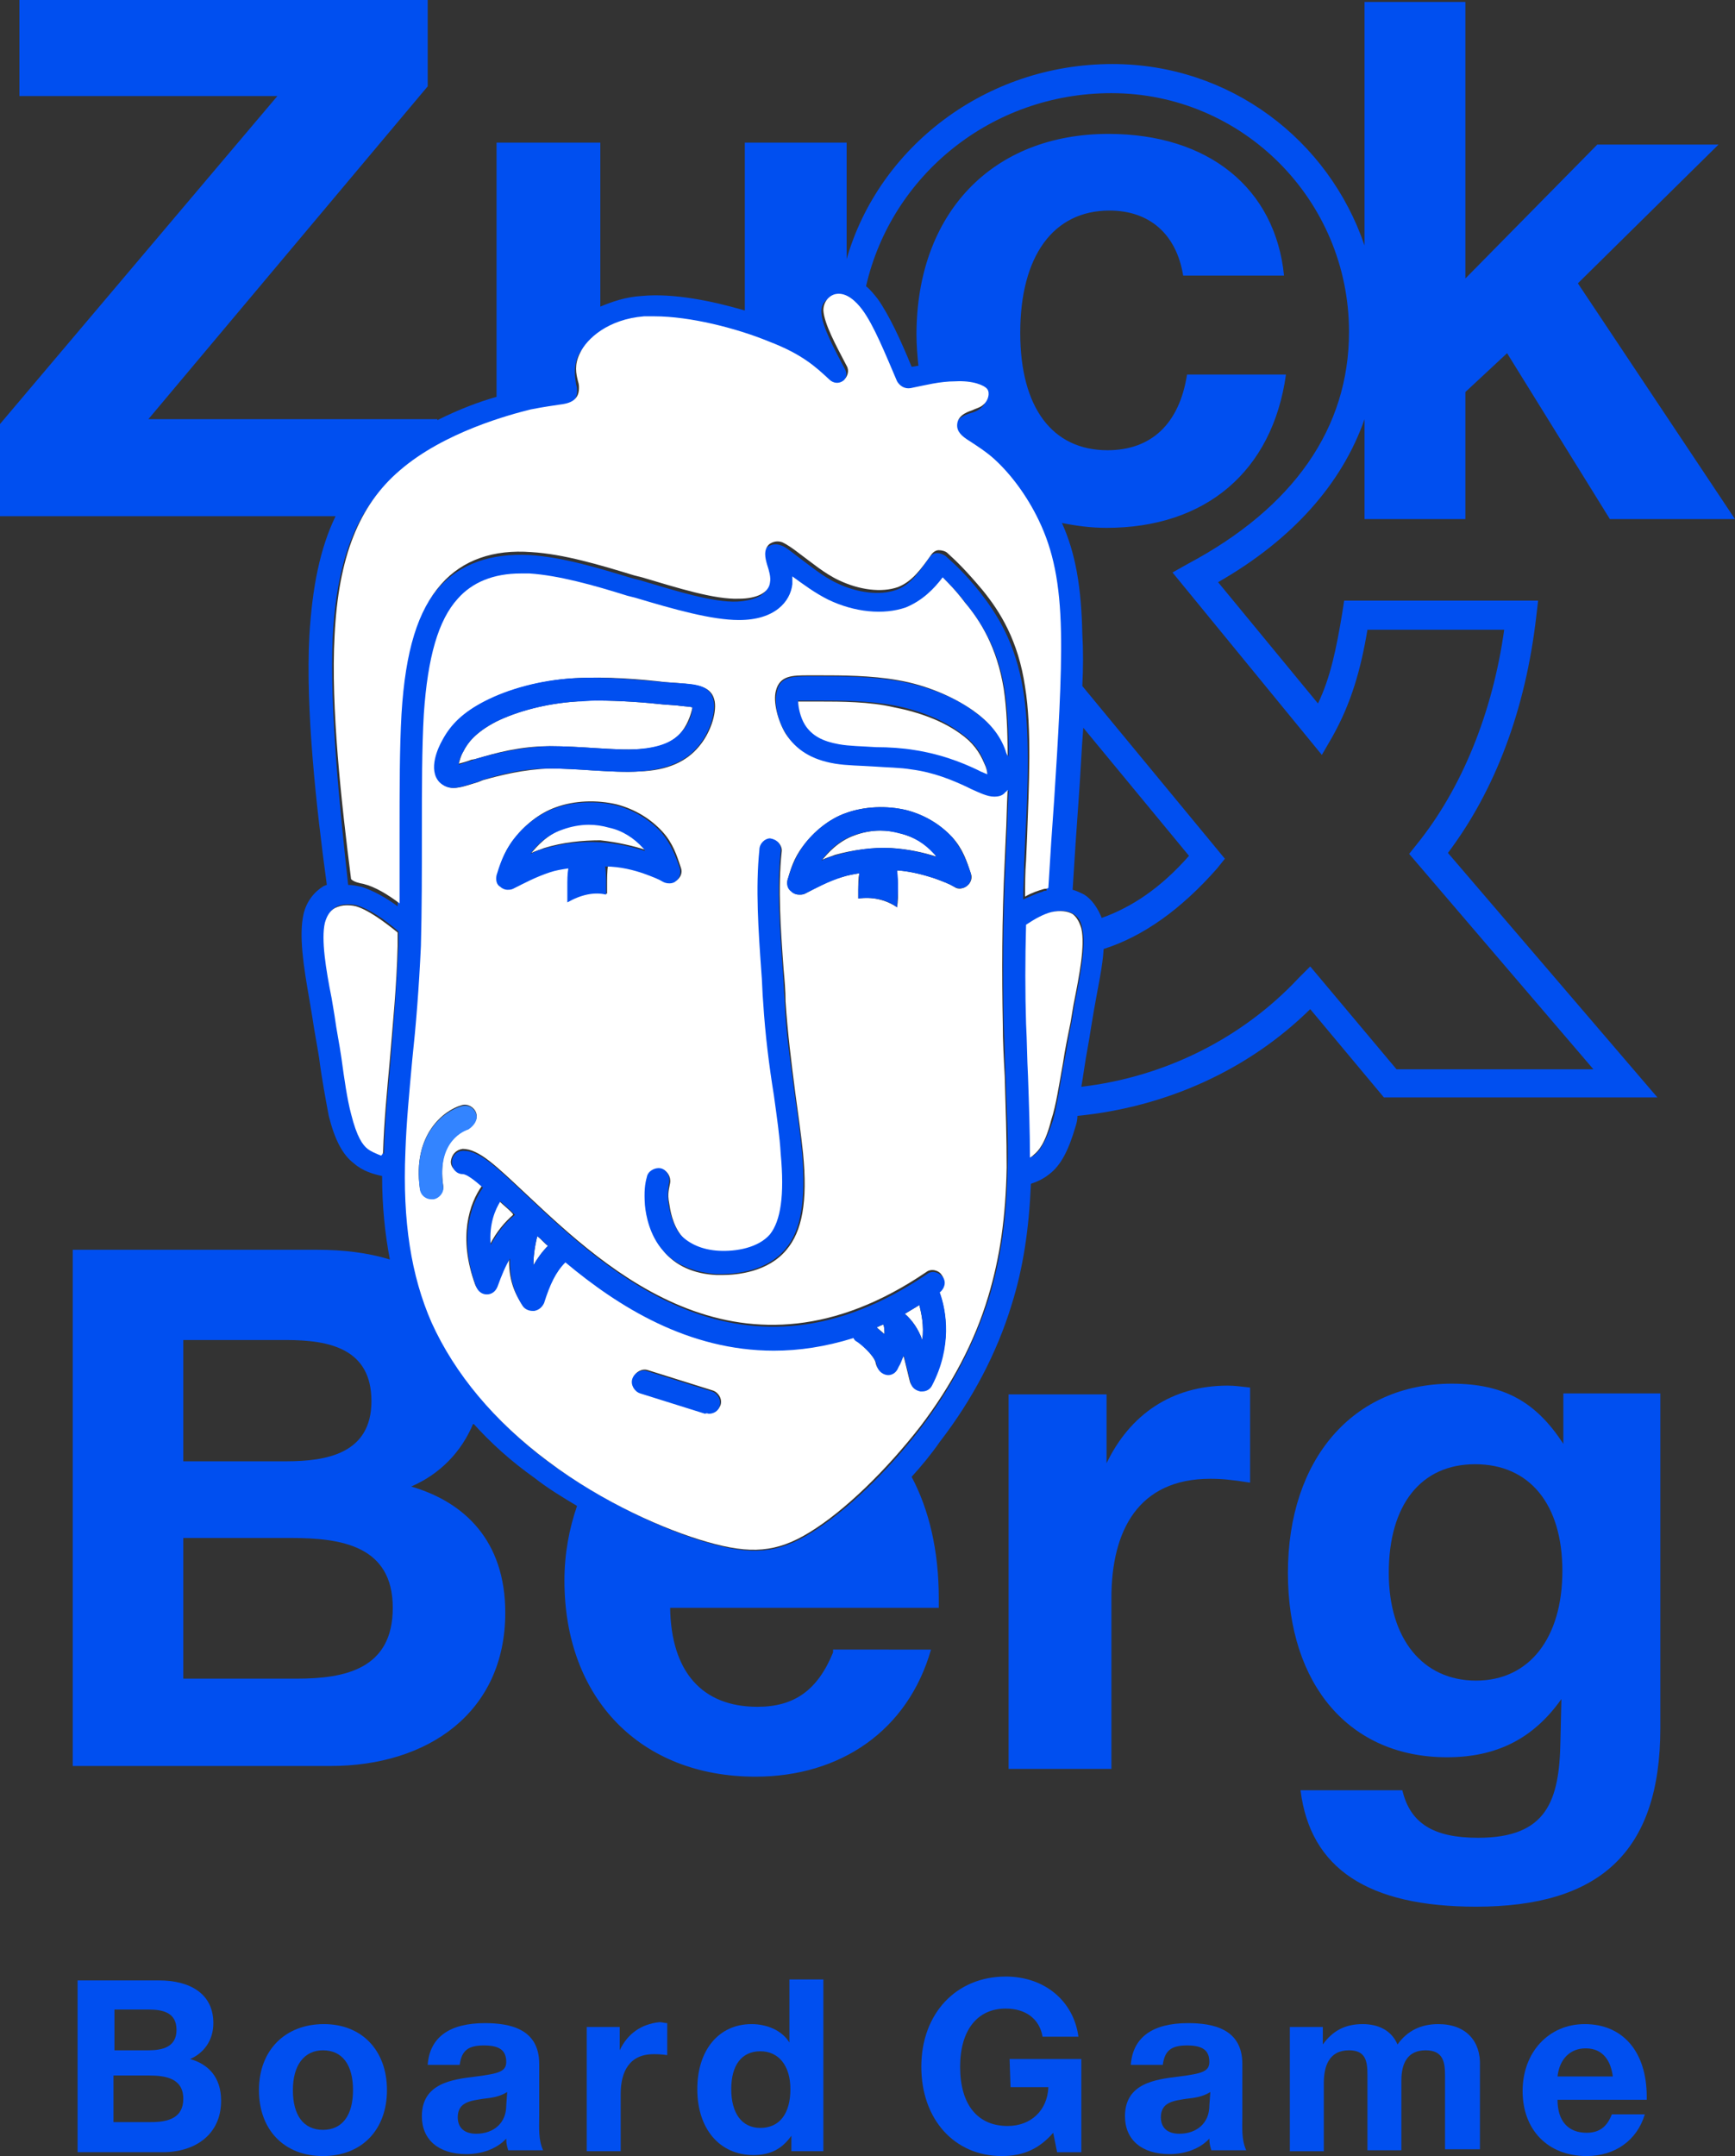
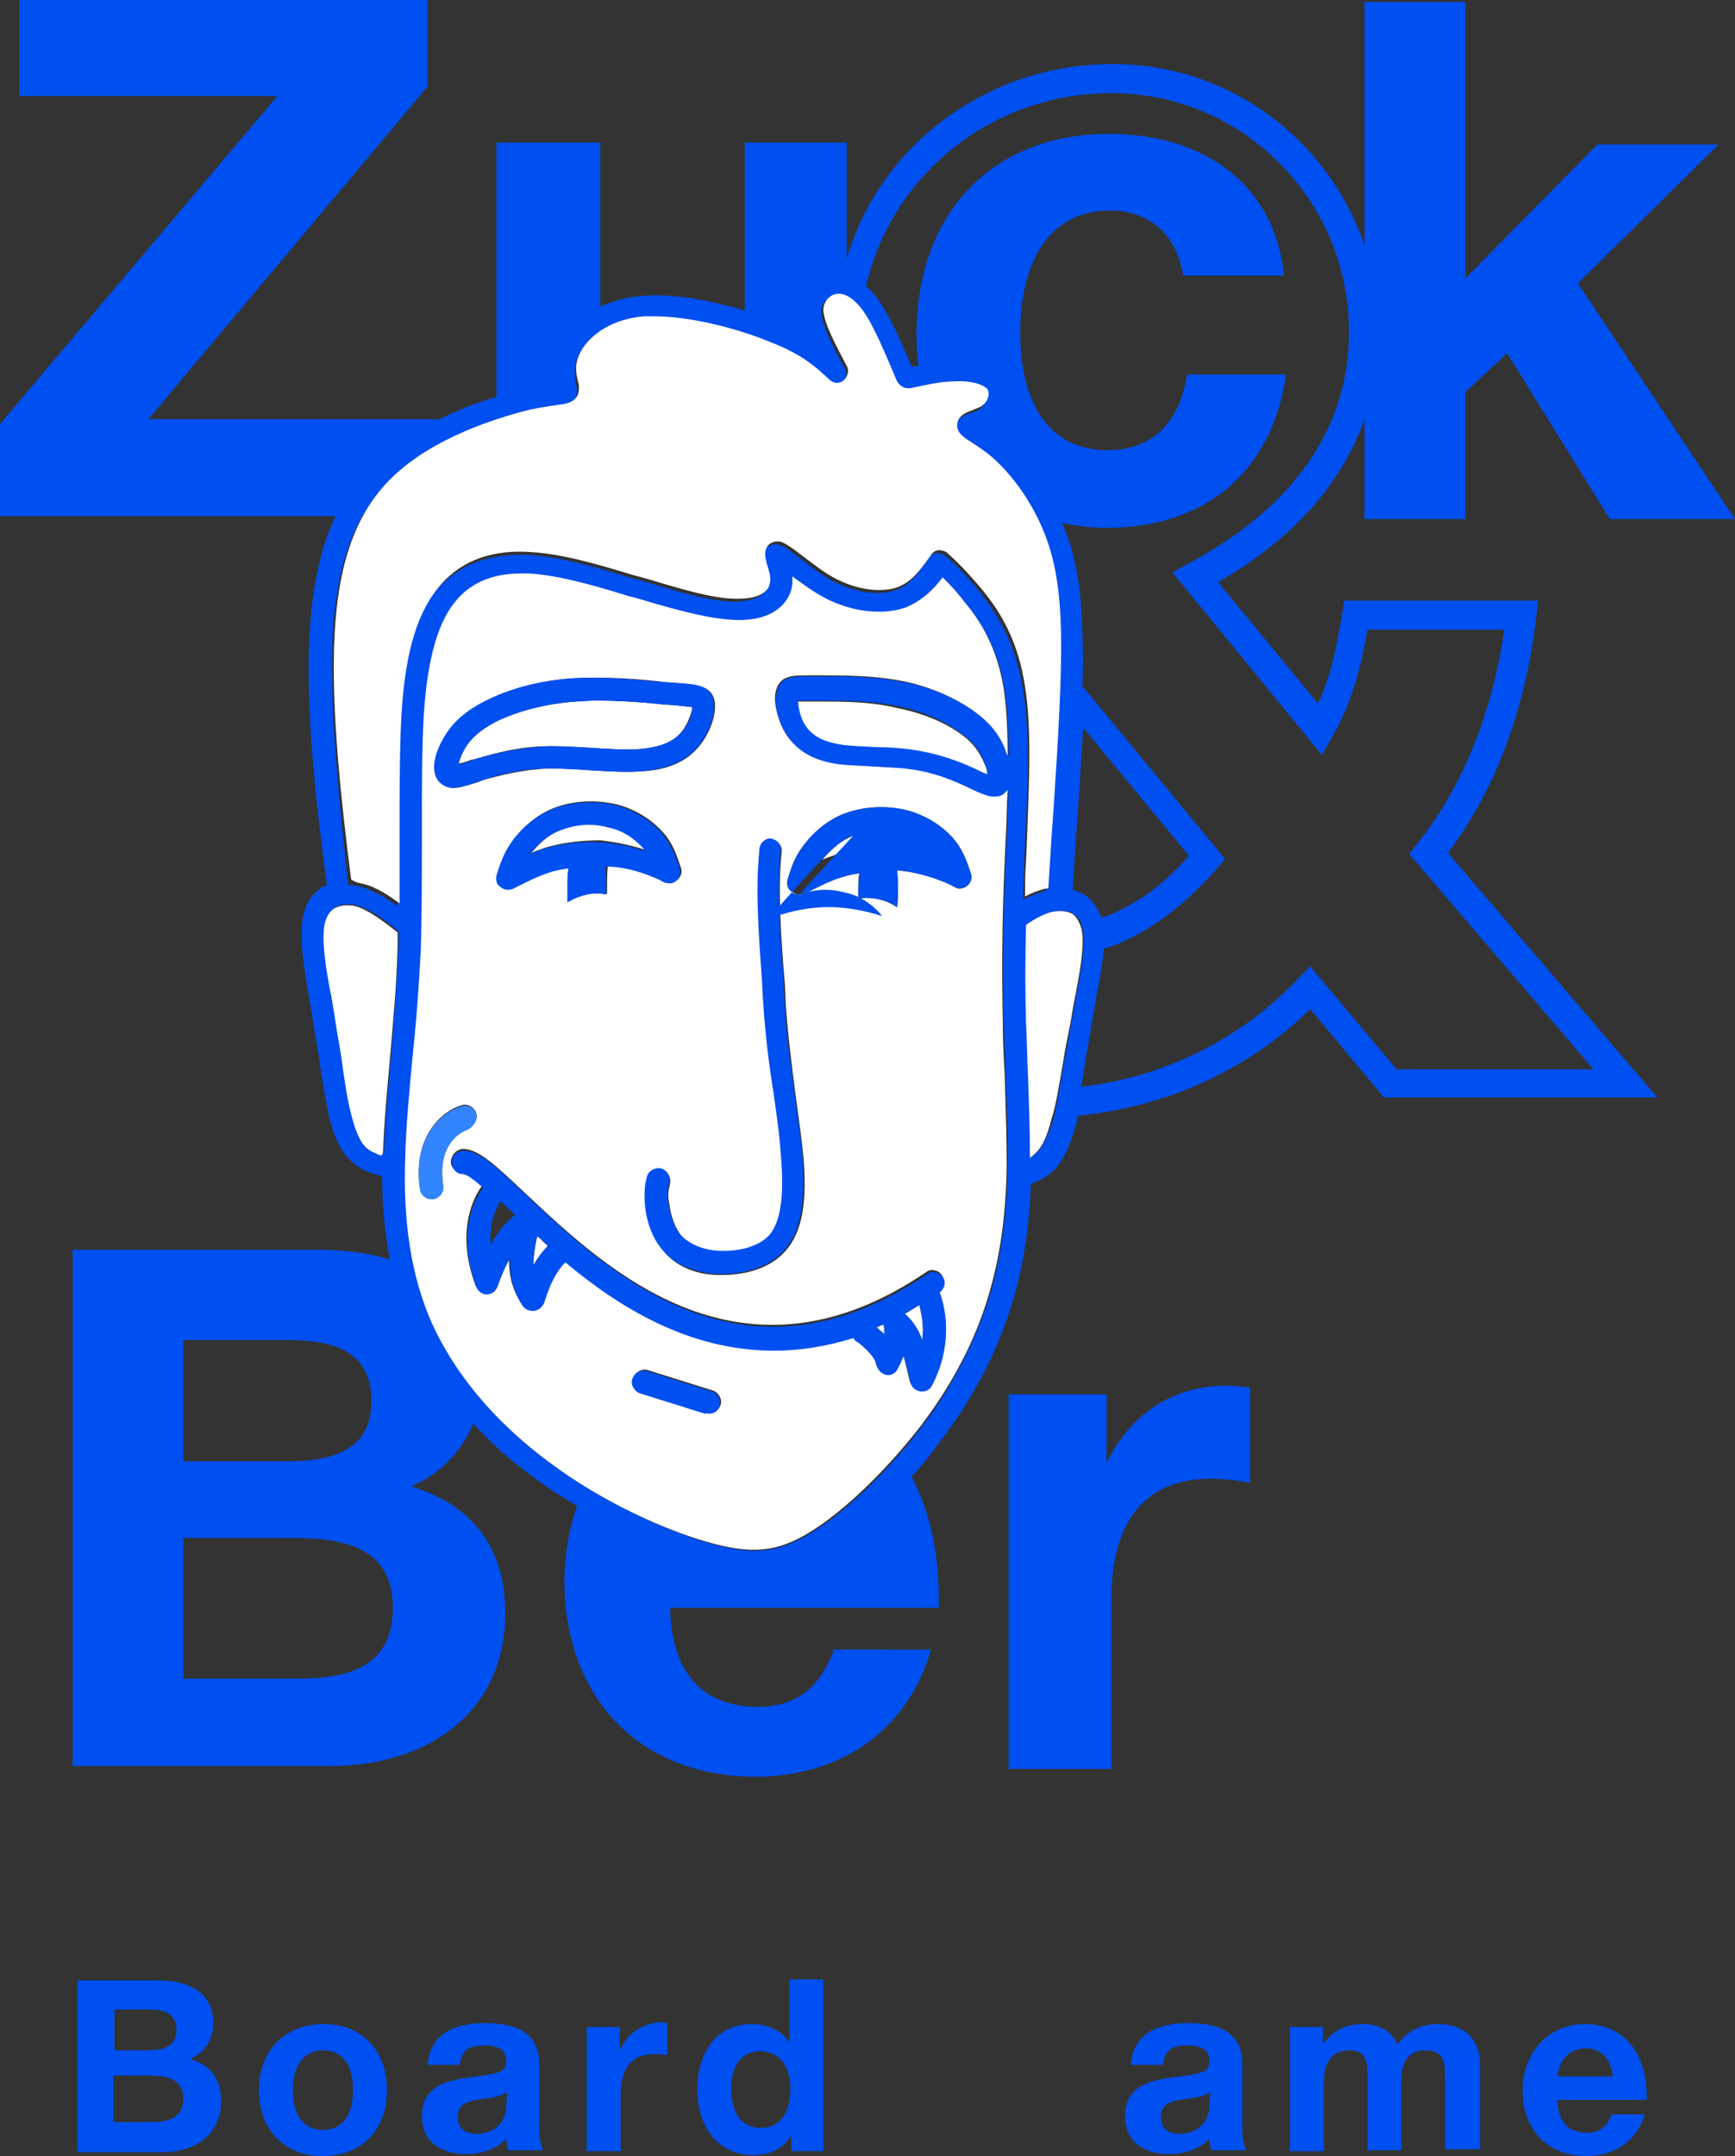
<svg xmlns="http://www.w3.org/2000/svg" version="1.1" id="Design" x="0px" y="0px" viewBox="0 0 178.9 222.2" style="enable-background:new 0 0 178.9 222.2;" xml:space="preserve">
  <rect x="0" y="0" width="178.9" height="222.2" fill="#333333" stroke="none" />
  <style type="text/css">
	.st0{fill:none;}
	.st1{fill:#004FF0;}
	.st2{fill:#FFFFFF;}
	.st3{fill:#3384FF;}
</style>
  <g>
    <path class="st0" d="M30,158.5H18.9V173h11.7c5,0,9.9-1,9.9-7.2C40.5,159.3,35.3,158.5,30,158.5z" />
    <path class="st0" d="M122.6,88.3l-10.9-13.2c-0.1,2.5-0.3,5.1-0.5,7.7l-0.3,4.3c-0.1,1.6-0.2,3.1-0.3,4.7c0.4,0.1,0.8,0.3,1.2,0.5   c0.9,0.5,1.5,1.4,1.8,2.4C116.7,93.5,119.7,91.5,122.6,88.3z" />
    <path class="st0" d="M90.9,30.7c1.3,1.7,2.4,4.3,3.5,7c0.2-0.1,0.5-0.1,0.7-0.1c-0.1-1-0.2-2.1-0.2-3.2c0-12.5,7.8-20.7,19.8-20.7   c10.3,0,17.2,5.6,18.1,14.6h-10.4c-0.7-4.3-3.5-6.7-7.6-6.7c-5.8,0-9.2,4.6-9.2,12.6c0,7.7,3.3,12.1,9,12.1c4.6,0,7.4-2.7,8.2-7.8   H133c-1.3,10-8.2,15.8-18.5,15.8c-1.6,0-3.2-0.2-4.6-0.5c1.3,3.1,1.9,6.6,2.1,11.4c0,1.6,0,3.4,0,5.4l14.7,17.8l-0.8,1   c-3.7,4.2-7.6,7-11.7,8.3c-0.1,1.9-0.5,4-1,6.3c-0.1,0.6-0.2,1.2-0.3,1.8c-0.3,1.4-0.5,2.9-0.7,4.2c-0.1,0.6-0.2,1.3-0.3,1.9   c8.6-1,16.6-4.9,22.4-11.2l1.2-1.2l8.9,10.6h20.3l-19-22.2l0.8-1c4.6-5.7,7.8-13.5,9-22.1h-14.1c-0.7,4.2-1.7,7.7-3.6,11l-1.1,1.9   l-15.8-18.8l1.6-0.9c10.8-5.8,16.6-14,16.6-23.9c0-13.6-11-24.6-24.5-24.6c-12.4,0-22.7,8.6-24.9,19.8   C90.1,29.8,90.5,30.2,90.9,30.7z" />
-     <path class="st0" d="M78.4,211.4c-1.9,0-3,1.5-3,3.9c0,2.5,1.1,4,3,4s3.1-1.4,3.1-3.9C81.5,212.8,80.4,211.4,78.4,211.4z" />
    <path class="st0" d="M47.2,218.1c0,1.1,0.7,1.7,1.9,1.7c1.8,0,3.1-1,3.1-2.9v-1.4c-0.8,0.5-1.6,0.5-2.5,0.7   C48.5,216.4,47.2,216.5,47.2,218.1z" />
    <path class="st0" d="M18.2,209.2c0-1.8-1.4-2.1-2.9-2.1h-3.5v4.1h3.5C16.7,211.2,18.2,211,18.2,209.2z" />
    <path class="st0" d="M33.3,211.2c-1.9,0-3.1,1.5-3.1,4.1s1.1,4.1,3.1,4.1c1.9,0,3.1-1.5,3.1-4.2C36.4,212.8,35.2,211.2,33.3,211.2z   " />
    <path class="st0" d="M15.5,213.9h-3.7v4.8h3.9c1.7,0,3.3-0.3,3.3-2.4C18.9,214.1,17.2,213.9,15.5,213.9z" />
    <path class="st0" d="M38.3,144.3c0-5.4-4.3-6.3-8.8-6.3H18.9v12.5h10.6C33.8,150.5,38.3,149.7,38.3,144.3z" />
    <path class="st0" d="M152.1,150.8c-5.6,0-8.9,4.2-8.9,11.2c0,6.8,3.4,11.1,9,11.1c5.5,0,8.9-4.3,8.9-11.4   C161.1,154.9,157.8,150.8,152.1,150.8z" />
    <path class="st0" d="M163.4,211.1c-1.6,0-2.7,1.1-2.9,2.9h5.6C166,212.4,165.2,211.1,163.4,211.1z" />
    <path class="st0" d="M119.6,218.1c0,1.1,0.7,1.7,1.9,1.7c1.8,0,3.1-1,3.1-2.9v-1.4c-0.8,0.5-1.6,0.5-2.5,0.7   C121,216.4,119.6,216.5,119.6,218.1z" />
    <path class="st1" d="M85.9,170.3c-1.6,3.9-4,5.6-7.8,5.6c-5.7,0-8.9-3.6-9-10.2h27.7v-1c0-4.9-1-9.1-2.8-12.5c1-1.1,2-2.3,2.9-3.6   c3.4-4.4,5.9-9.2,7.4-14.1c1.2-3.8,1.8-7.8,2-12.5c0.6-0.2,1.3-0.5,1.9-1c1.2-0.9,2-2.5,2.7-4.9c0.1-0.3,0.2-0.7,0.2-1.1   c9.1-0.9,17.6-4.7,24-11l7.6,9.1h28.2l-21.6-25.2c4.9-6.5,8-14.8,9.1-24.3l0.2-1.7h-20l-0.2,1.3c-0.6,3.6-1.2,6.6-2.5,9.3L125.6,60   c7.7-4.4,12.8-10.2,15.1-16.8v10.3h10.4V40.4l4.3-4L166,53.5h12.9l-16.2-24.3l14.5-14.3h-12.5l-13.6,13.8V0.2h-10.4v25.1   c-3.7-10.9-13.9-18.7-26-18.7c-13.1,0-24.1,8.6-27.4,20.1v-12H76.8V32c-3.4-1-7.4-1.8-10.6-1.5c-1.7,0.1-3.1,0.6-4.3,1.1V14.7H51.2   v25.9c0,0.1,0,0.2,0,0.3c-1.8,0.5-3.9,1.3-6.1,2.4v-0.1H15.3L44.1,8.9V0H2v9.9h26.6L0,43.7v9.5h34.6c-1.6,3.3-2.4,7.3-2.7,12.3   c-0.4,7.6,0.7,17.6,1.8,25.7c-0.1,0-0.2,0.1-0.3,0.1c-1,0.6-1.8,1.6-2.1,2.9c-0.5,2.2,0,5.4,0.6,8.8c0.1,0.6,0.2,1.2,0.3,1.8   c0.2,1.4,0.5,2.9,0.7,4.2c0.3,2.3,0.7,4.4,1,6c0.6,2.4,1.4,4,2.6,4.9c0.9,0.8,2,1.1,2.9,1.3c0,3.1,0.3,6,0.8,8.6   c-2.3-0.7-4.8-1-7.5-1H7.5V182h26.6c10,0,18-5.5,18-15.8c0-7.4-4.2-11.4-9.7-13c3-1.3,5.2-3.6,6.4-6.5c1.8,2,3.9,3.9,6.3,5.6   c1.4,1.1,2.9,2,4.4,2.9c-0.8,2.3-1.3,4.9-1.3,7.7c0,12.1,7.8,20.2,19.7,20.2c8.7,0,15.7-4.7,18.1-13.1H85.9V170.3z M41.9,118.8   c0.1-3,0.4-6.1,0.7-9.4c0.3-3.7,0.7-7.6,0.9-11.8c0.1-3.7,0.1-7.7,0.1-11.6c0-4.5,0-8.8,0.2-12.3c0.4-5.9,1.5-9.7,3.5-11.9   c1.6-1.7,3.7-2.6,6.5-2.6c0.3,0,0.6,0,0.9,0c3,0.2,6.6,1.3,10.1,2.3l0.8,0.2c4,1.2,7.9,2.3,10.7,2.3c3.7,0,5.3-1.9,5.5-3.7   c0-0.3,0-0.5,0-0.8c1,0.8,2.3,1.8,3.7,2.4c2.7,1.4,5.7,1.7,8,0.8c1.7-0.6,2.8-1.8,3.8-3.1c0.7,0.7,1.4,1.4,2.3,2.6   c1.6,2,3.3,4.6,4,8.9c0.3,2,0.4,4.3,0.4,6.9c-0.1-0.2-0.1-0.4-0.2-0.5c-0.6-1.7-1.7-3-3.4-4.2c-2-1.5-4.9-2.6-7.7-3.1   c-2.8-0.5-5.9-0.5-8-0.5h-1.2c-1.7,0-3.1,0-3.4,1.6l0,0c-0.3,1.2,0.1,3.1,1,4.4c1,1.7,2.7,2.7,5.1,3.1c1.2,0.2,2.6,0.3,4.1,0.3   c1.3,0,2.6,0.1,3.8,0.3c2.3,0.3,4.2,1.1,5.7,1.8l0.4,0.2c0.9,0.4,1.7,0.8,2.4,0.8c0.4,0,0.8-0.1,1.2-0.5c0.1-0.1,0.1-0.2,0.2-0.2   c-0.1,1.6-0.1,3.3-0.2,5l-0.1,2.3c-0.3,6.2-0.3,11.7-0.2,16.8c0.1,1.8,0.1,3.6,0.2,5.4c0.1,3.3,0.3,6.4,0.2,9.4   c-0.1,5.2-0.7,9.3-1.9,13.3c-1.5,4.7-3.8,9.2-7,13.4c-3.5,4.6-7.8,8.7-11.4,10.9c-3.4,2.1-6.1,2.3-10.6,1   c-4.2-1.2-10.7-4.1-16.4-8.3c-5.5-4.1-9.6-9-11.9-14.3C42.5,131.6,41.6,126,41.9,118.8z M36.3,114.7c-0.4-1.5-0.7-3.6-1-5.8   c-0.2-1.4-0.4-2.8-0.7-4.3c-0.1-0.6-0.2-1.2-0.3-1.8c-0.5-3-1.1-6.1-0.7-7.8c0.2-0.7,0.5-1.2,1-1.5c0.3-0.2,0.7-0.3,1.2-0.3   c0.3,0,0.7,0,1,0.1c1.3,0.4,2.8,1.4,4.3,2.7c0,0.5,0,1,0,1.4c-0.2,4.2-0.5,8-0.8,11.7c-0.3,3.3-0.6,6.4-0.7,9.5c0,0.1,0,0.2,0,0.3   c-0.5-0.2-1-0.3-1.4-0.7C37.6,117.9,36.9,117.1,36.3,114.7z M34.3,65.8c0.4-8.2,2.5-13.4,6.7-17c4.6-3.9,11.5-5.8,13.5-6.3   c1.5-0.3,2.4-0.5,3-0.5c0.8-0.1,2-0.3,2-1.7c0-0.2,0-0.4-0.1-0.7c-0.1-0.7-0.3-1.7,0.2-2.9c0.8-1.6,3-3.5,6.6-3.8   c0.4,0,0.7,0,1.1,0c3.7,0,8.5,1.3,11.8,2.6c3.4,1.4,4.8,2.6,6.2,3.9c0.4,0.4,1.1,0.4,1.5,0.1c0.5-0.4,0.6-1,0.3-1.5   c-1.1-2.1-2.3-4.3-2.4-5.7c-0.1-1.1,0.6-1.6,1.3-1.7c1.1-0.2,2.1,0.7,2.7,1.6c1.2,1.6,2.4,4.6,3.6,7.4c0.2,0.5,0.8,0.8,1.4,0.7   c1.6-0.4,3-0.7,4.6-0.7c1.8,0,3,0.4,3.3,0.8s0.1,1.2-0.4,1.6c-0.3,0.3-0.8,0.5-1.2,0.6c-0.6,0.2-1.6,0.6-1.5,1.7   c0.1,0.7,0.6,1.1,1.5,1.6c0.6,0.4,1.4,0.9,2.2,1.6c1.8,1.6,3.5,3.9,4.7,6.4c1.5,3.1,2.2,6.5,2.3,11.5c0.1,4.7-0.3,11.1-0.7,17.3   l-0.3,4.3c-0.1,1.6-0.2,3.2-0.3,4.8c-0.1,0-0.3,0-0.4,0.1c-0.7,0.2-1.3,0.5-2,0.8c0-1.2,0.1-2.4,0.1-3.7l0.1-2.3   c0.3-5.5,0.5-11.3-0.2-15.6c-0.8-4.9-2.7-7.8-4.4-10c-1.5-1.9-2.6-2.9-3.6-3.8c-0.3-0.2-0.6-0.3-0.9-0.3s-0.6,0.2-0.8,0.5   c-1,1.4-1.9,2.8-3.4,3.3c-1.7,0.6-4,0.3-6.1-0.7c-1.5-0.7-2.9-1.9-4-2.7c-0.9-0.7-1.4-1.1-1.8-1.2c-0.5-0.2-1-0.1-1.4,0.2   c-0.6,0.6-0.4,1.3-0.2,2.1c0.1,0.5,0.3,1.3,0.3,1.8c-0.1,1-1.4,1.6-3.2,1.7c-2.5,0.1-6.3-1.1-10-2.2l-0.8-0.2   c-3.6-1.1-7.3-2.2-10.6-2.4c-4-0.2-7.1,0.9-9.3,3.3c-2.4,2.7-3.7,6.8-4.1,13.4C41,77.5,41,81.8,41,86.3c0,2.3,0,4.7,0,7.1   c-1.2-0.9-2.5-1.6-3.7-2c-0.5-0.1-0.9-0.2-1.4-0.2C35,83,34,73.1,34.3,65.8z M106.7,119c-0.1,0.1-0.3,0.2-0.4,0.3   c0-2.7-0.1-5.5-0.2-8.4c-0.1-1.8-0.2-3.6-0.2-5.4c-0.1-3.2-0.1-6.6,0-10.2c0.9-0.6,1.8-1.1,2.6-1.3c0.8-0.2,1.6-0.2,2.2,0.2   c0.5,0.3,0.8,0.8,0.9,1.5c0.4,1.7-0.2,4.8-0.8,7.8c-0.1,0.6-0.2,1.2-0.3,1.8c-0.3,1.4-0.5,2.9-0.8,4.3c-0.4,2.2-0.7,4.3-1.1,5.8   C107.8,117.8,107.2,118.6,106.7,119z M113.6,94.6c-0.4-1-1-1.9-1.8-2.4c-0.4-0.2-0.8-0.4-1.2-0.5c0.1-1.5,0.2-3.1,0.3-4.7l0.3-4.3   c0.2-2.6,0.3-5.2,0.5-7.7l10.9,13.2C119.7,91.5,116.7,93.5,113.6,94.6z M99,75.5c1.3,0.9,2.1,1.9,2.5,3.1c0.2,0.4,0.3,0.8,0.3,1.1   c-0.2-0.1-0.5-0.2-0.7-0.3l-0.4-0.2c-1.7-0.8-3.8-1.6-6.4-2c-1.3-0.2-2.7-0.2-4-0.3c-1.4,0-2.7-0.1-3.8-0.3c-1.7-0.3-2.8-0.9-3.5-2   c-0.5-0.8-0.7-1.8-0.7-2.4c0.3,0,0.7,0,1.1,0h1.2c2,0,5,0,7.6,0.5C94.8,73.2,97.3,74.2,99,75.5z M82.4,72L82.4,72l-1.2-0.3L82.4,72   z M114.6,9.6c13.5,0,24.5,11,24.5,24.6c0,9.9-5.7,18.1-16.6,23.9l-1.6,0.9l15.4,18.8l1.1-1.9c1.9-3.4,2.9-6.8,3.6-11h14.1   c-1.2,8.6-4.4,16.4-9,22.1l-0.8,1l19,22.2H144l-8.9-10.6l-1.2,1.2c-5.8,6.2-13.8,10.2-22.4,11.2c0.1-0.6,0.2-1.2,0.3-1.9   c0.2-1.4,0.5-2.8,0.7-4.2c0.1-0.6,0.2-1.2,0.3-1.8c0.4-2.3,0.9-4.5,1-6.3c4.1-1.3,8-4.1,11.7-8.3l0.8-1l-14.7-17.8   c0.1-1.9,0.1-3.7,0-5.4c-0.1-4.8-0.7-8.3-2.1-11.4c1.5,0.3,3,0.5,4.6,0.5c10.2,0,17.1-5.8,18.5-15.8h-10.2   c-0.8,5.1-3.7,7.8-8.2,7.8c-5.7,0-9-4.4-9-12.1c0-7.9,3.4-12.6,9.2-12.6c4.1,0,6.9,2.4,7.6,6.7h10.4c-0.9-9-7.8-14.6-18.1-14.6   c-12,0-19.8,8.2-19.8,20.7c0,1.1,0.1,2.2,0.2,3.2c-0.2,0-0.5,0.1-0.7,0.1c-1.1-2.7-2.3-5.3-3.5-7c-0.4-0.5-0.8-1-1.2-1.3   C91.9,18.1,102.2,9.6,114.6,9.6z M18.9,138.1h10.6c4.5,0,8.8,0.9,8.8,6.3s-4.6,6.2-8.8,6.2H18.9V138.1z M30.6,173H18.9v-14.5H30   c5.2,0,10.5,0.8,10.5,7.2C40.5,172,35.6,173,30.6,173z" />
    <path class="st1" d="M114.1,150.8v-7.1H104v38.6h10.6v-17.6c0-7,2.8-12.3,10.2-12.3c1.2,0,2.2,0.1,4.1,0.4V143   c-1-0.1-1.5-0.2-2.3-0.2C120.8,142.8,116.5,145.8,114.1,150.8z" />
-     <path class="st1" d="M161.2,148.8c-2.8-4.3-6.1-6.2-11.5-6.2c-10.2,0-16.9,7.8-16.9,19.5c0,11.6,6.4,19,16.4,19   c5.1,0,8.9-1.9,11.8-6l-0.1,4.3c-0.1,6.2-1.4,10-8.5,10c-4.6,0-7-1.5-7.8-4.9h-10.5c1,8.1,7,12,18.1,12c12.6,0,19-5.5,19-18.4   v-34.5h-10V148.8z M152.2,173.2c-5.5,0-9-4.3-9-11.1c0-7,3.3-11.2,8.9-11.2s9,4.1,9,11C161.1,168.8,157.7,173.2,152.2,173.2z" />
    <path class="st1" d="M19.6,212.2c1.4-0.6,2.4-1.9,2.4-3.7c0-3.1-2.5-4.4-5.6-4.4H8v17.7h8.8c3.3,0,6-1.8,6-5.3   C22.8,214,21.4,212.7,19.6,212.2z M11.8,207.1h3.5c1.5,0,2.9,0.3,2.9,2.1c0,1.8-1.5,2.1-2.9,2.1h-3.5V207.1z M15.6,218.7h-3.9v-4.8   h3.7c1.7,0,3.5,0.3,3.5,2.4C18.9,218.3,17.3,218.7,15.6,218.7z" />
    <path class="st1" d="M33.4,208.6c-4,0-6.7,2.7-6.7,6.8c0,4.1,2.6,6.8,6.6,6.8s6.6-2.7,6.6-6.8C39.9,211.3,37.3,208.6,33.4,208.6z    M33.3,219.5c-2,0-3.1-1.5-3.1-4.1s1.2-4.1,3.1-4.1c2,0,3.1,1.5,3.1,4.1S35.3,219.5,33.3,219.5z" />
    <path class="st1" d="M55.6,212.7c0-3.6-3-4.2-5.6-4.2c-3.7,0-5.7,1.5-5.9,4.3h3.3c0.2-1.5,0.9-2,2.5-2s2.3,0.5,2.3,1.7   c0,1-0.8,1.2-3.1,1.5c-2.5,0.3-5.6,0.7-5.6,4.1c0,2.4,1.7,3.9,4.6,3.9c1.5,0,3.1-0.5,4.1-1.6c0,0.6,0.1,0.8,0.2,1.2H56   c-0.5-1.1-0.4-2.3-0.4-3.5V212.7z M52.2,217c0,1.8-1.3,2.9-3.1,2.9c-1.2,0-1.9-0.6-1.9-1.7c0-1.6,1.4-1.7,2.6-1.9   c0.9-0.1,1.7-0.2,2.5-0.7L52.2,217L52.2,217z" />
    <path class="st1" d="M63.9,211.3v-2.4h-3.4v12.8H64v-5.9c0-2.3,0.9-4.1,3.4-4.1c0.4,0,0.7,0,1.4,0.1v-3.3c-0.3,0-0.5-0.1-0.8-0.1   C66.1,208.6,64.7,209.6,63.9,211.3z" />
    <path class="st1" d="M81.4,210.5c-0.8-1.3-2.4-1.9-3.9-1.9c-3.4,0-5.6,2.7-5.6,6.7c0,4.1,2.3,6.8,5.8,6.8c1.8,0,3-0.7,3.9-2v1.6   h3.3V204h-3.5L81.4,210.5L81.4,210.5z M78.4,219.3c-1.9,0-3-1.5-3-4s1.1-3.9,3-3.9s3.1,1.5,3.1,3.9   C81.5,217.8,80.4,219.3,78.4,219.3z" />
-     <path class="st1" d="M104.2,215.1h3.9c-0.1,2.4-1.8,4-4.2,4c-3.1,0-4.9-2.2-4.9-6.1c0-3.8,1.8-6,4.7-6c2.1,0,3.5,1.1,3.8,2.9h3.7   c-0.5-3.7-3.5-6.2-7.5-6.2c-5.1,0-8.7,3.8-8.7,9.3c0,5.4,3.4,9.2,8.3,9.2c2.3,0,3.9-0.8,5.3-2.4l0.4,2h2.5v-9.6h-7.4L104.2,215.1   L104.2,215.1z" />
    <path class="st1" d="M128.1,212.7c0-3.6-3-4.2-5.6-4.2c-3.7,0-5.7,1.5-5.9,4.3h3.3c0.2-1.5,0.9-2,2.5-2s2.3,0.5,2.3,1.7   c0,1-0.8,1.2-3.1,1.5c-2.5,0.3-5.6,0.7-5.6,4.1c0,2.4,1.7,3.9,4.6,3.9c1.5,0,3.1-0.5,4.1-1.6c0,0.6,0.1,0.8,0.2,1.2h3.6   c-0.5-1.1-0.4-2.3-0.4-3.5V212.7z M124.7,217c0,1.8-1.3,2.9-3.1,2.9c-1.2,0-1.9-0.6-1.9-1.7c0-1.6,1.4-1.7,2.6-1.9   c0.9-0.1,1.7-0.2,2.5-0.7L124.7,217L124.7,217z" />
    <path class="st1" d="M148.3,208.6c-1.8,0-3.2,0.7-4.2,2.1c-0.6-1.4-1.9-2.1-3.6-2.1c-1.8,0-3.1,0.7-4.1,2.1v-1.8H133v12.8h3.5v-7   c0-1.7,0.5-3.4,2.6-3.4c1.7,0,1.9,1.1,1.9,2.5v7.8h3.5v-7.2c0-1.7,0.6-3.1,2.5-3.1c1.8,0,2,1.2,2,2.6v7.6h3.6v-8.6   C152.7,210.4,151.2,208.6,148.3,208.6z" />
    <path class="st1" d="M163.4,208.6c-3.7,0-6.4,2.9-6.4,6.9s2.6,6.7,6.6,6.7c2.9,0,5.2-1.6,6-4.3h-3.4c-0.5,1.3-1.3,1.9-2.6,1.9   c-1.9,0-3-1.2-3-3.4h9.2v-0.3C169.8,211.4,167.3,208.6,163.4,208.6z M160.6,214c0.2-1.8,1.3-2.9,2.9-2.9c1.8,0,2.6,1.3,2.8,2.9   H160.6z" />
    <path class="st2" d="M37.5,91.1c1.2,0.3,2.5,1.1,3.7,2c0-2.3,0-4.7,0-7.1c0-4.6,0-8.9,0.2-12.4c0.4-6.6,1.7-10.7,4.1-13.4   c2.2-2.5,5.4-3.6,9.3-3.3c3.3,0.2,7,1.3,10.6,2.4l0.8,0.2c3.7,1.1,7.5,2.3,10,2.2c1.8,0,3.1-0.6,3.2-1.7c0.1-0.5-0.1-1.2-0.3-1.8   c-0.2-0.7-0.4-1.5,0.2-2.1c0.4-0.3,0.9-0.4,1.4-0.2c0.4,0.2,0.9,0.5,1.8,1.2c1.1,0.8,2.5,2,4,2.7c2.1,1,4.4,1.3,6.1,0.7   c1.5-0.6,2.4-1.9,3.4-3.3c0.2-0.3,0.5-0.5,0.8-0.5s0.7,0.1,0.9,0.3c1,0.9,2,1.9,3.6,3.8c1.8,2.2,3.7,5.2,4.4,10   c0.7,4.3,0.4,10.1,0.2,15.6l-0.1,2.3c-0.1,1.2-0.1,2.5-0.1,3.7c0.7-0.4,1.3-0.6,2-0.8c0.1,0,0.3,0,0.4-0.1c0.1-1.5,0.2-3.1,0.3-4.8   l0.3-4.3c0.4-6.2,0.8-12.6,0.7-17.3c-0.1-5-0.8-8.4-2.3-11.5c-1.2-2.5-2.9-4.8-4.7-6.4c-0.8-0.7-1.6-1.2-2.2-1.6   c-0.8-0.5-1.4-0.9-1.5-1.6c-0.1-1.1,0.9-1.5,1.5-1.7c0.4-0.2,0.9-0.3,1.2-0.6c0.5-0.4,0.7-1.2,0.4-1.6c-0.3-0.4-1.5-0.9-3.3-0.8   c-1.6,0-3.1,0.4-4.6,0.7c-0.6,0.1-1.1-0.2-1.4-0.7c-1.2-2.8-2.4-5.8-3.6-7.4c-0.6-0.8-1.6-1.8-2.7-1.6c-0.6,0.1-1.3,0.7-1.3,1.7   c0.1,1.4,1.3,3.6,2.4,5.7c0.3,0.5,0.1,1.1-0.3,1.5c-0.5,0.4-1.1,0.3-1.5-0.1c-1.4-1.3-2.8-2.6-6.2-3.9c-3.4-1.4-8.2-2.6-11.8-2.6   c-0.4,0-0.8,0-1.1,0c-3.7,0.3-5.9,2.3-6.6,3.8c-0.6,1.2-0.4,2.1-0.2,2.9c0.1,0.3,0.1,0.5,0.1,0.7c0,1.4-1.2,1.6-2,1.7   c-0.6,0.1-1.5,0.2-3,0.5c-2,0.5-8.9,2.3-13.5,6.3c-4.2,3.6-6.3,8.9-6.7,17c-0.4,7.4,0.7,17.2,1.7,25.1C36.5,90.9,37,91,37.5,91.1z" />
    <path class="st2" d="M39.5,118.7c0.1-3.1,0.4-6.2,0.7-9.5c0.3-3.7,0.7-7.5,0.8-11.7c0-0.5,0-1,0-1.4c-1.5-1.2-3-2.3-4.3-2.7   c-0.4-0.1-0.7-0.1-1-0.1c-0.4,0-0.8,0.1-1.2,0.3c-0.5,0.3-0.8,0.8-1,1.5c-0.4,1.7,0.1,4.8,0.7,7.8c0.1,0.6,0.2,1.2,0.3,1.8   c0.2,1.5,0.5,2.9,0.7,4.3c0.3,2.2,0.6,4.3,1,5.8c0.6,2.4,1.2,3.2,1.7,3.6c0.4,0.3,0.9,0.5,1.4,0.7   C39.5,118.9,39.5,118.8,39.5,118.7z" />
    <path class="st2" d="M109.6,109.6c0.2-1.4,0.5-2.8,0.8-4.3c0.1-0.6,0.2-1.2,0.3-1.8c0.6-3,1.2-6.1,0.8-7.8   c-0.2-0.7-0.5-1.2-0.9-1.5c-0.5-0.3-1.3-0.4-2.2-0.2c-0.8,0.2-1.7,0.7-2.6,1.3c-0.1,3.6-0.1,7,0,10.2c0.1,1.8,0.1,3.6,0.2,5.4   c0.1,2.9,0.2,5.7,0.2,8.4c0.2-0.1,0.3-0.2,0.4-0.3c0.5-0.4,1.2-1.2,1.8-3.6C108.9,113.9,109.2,111.8,109.6,109.6z" />
    <path class="st2" d="M90.4,136.8c0.2,0.2,0.5,0.4,0.8,0.7c0-0.3,0-0.6-0.1-1C90.8,136.6,90.6,136.7,90.4,136.8z" />
-     <path class="st2" d="M52.7,124.9c-0.4-0.4-0.8-0.7-1.2-1.1c-0.5,0.8-1.2,2.2-1,4.5c0.7-1.4,1.6-2.4,2.4-3.1   C52.9,125.1,52.8,125,52.7,124.9z" />
    <path class="st2" d="M56.5,150.6c5.7,4.3,12.2,7.1,16.4,8.3c4.5,1.3,7.2,1.1,10.6-1c3.6-2.2,7.9-6.4,11.4-10.9   c3.2-4.2,5.6-8.7,7-13.4c1.2-4,1.8-8.1,1.9-13.3c0-3-0.1-6.1-0.2-9.4c-0.1-1.8-0.2-3.6-0.2-5.4c-0.1-5.1-0.1-10.6,0.2-16.8l0.1-2.3   c0.1-1.7,0.1-3.3,0.2-5c-0.1,0.1-0.1,0.2-0.2,0.2c-0.3,0.4-0.7,0.5-1.2,0.5c-0.7,0-1.5-0.4-2.4-0.8l-0.4-0.2   c-1.5-0.7-3.4-1.5-5.7-1.8c-1.2-0.2-2.5-0.2-3.8-0.3c-1.5-0.1-2.9-0.1-4.1-0.3c-2.4-0.4-4-1.4-5.1-3.1c-0.8-1.3-1.3-3.3-1-4.4l0,0   c0.4-1.6,1.7-1.6,3.4-1.6h1.2c2.1,0,5.2,0,8,0.5c2.9,0.5,5.7,1.7,7.7,3.1c1.7,1.2,2.8,2.5,3.4,4.2c0,0.1,0.1,0.3,0.2,0.5   c0-2.5-0.1-4.9-0.4-6.9c-0.7-4.3-2.4-7-4-8.9c-0.9-1.2-1.7-2-2.3-2.6c-0.9,1.2-2.1,2.4-3.8,3.1c-2.3,0.8-5.3,0.5-8-0.8   c-1.4-0.7-2.6-1.6-3.7-2.4c0,0.3,0,0.5,0,0.8c-0.2,1.8-1.8,3.7-5.5,3.7c-2.8,0-6.7-1.1-10.7-2.3l-0.8-0.2   c-3.5-1.1-7.1-2.1-10.1-2.3c-0.3,0-0.6,0-0.9,0c-2.8,0-5,0.9-6.5,2.6c-2,2.2-3.1,6-3.5,11.9c-0.2,3.5-0.2,7.7-0.2,12.3   c0,3.9,0,7.9-0.1,11.6c-0.2,4.3-0.5,8.1-0.9,11.8c-0.3,3.3-0.6,6.4-0.7,9.4c-0.3,7.2,0.6,12.8,2.7,17.6   C46.9,141.6,51,146.5,56.5,150.6z M66.1,143.5c-0.6-0.2-1-0.9-0.8-1.5s0.9-1,1.5-0.8l6.7,2.1c0.6,0.2,1,0.9,0.8,1.5   c-0.2,0.5-0.6,0.8-1.1,0.8c-0.1,0-0.2,0-0.3-0.1L66.1,143.5z M96,142.6c-0.2,0.4-0.6,0.6-1,0.6c-0.1,0-0.1,0-0.2,0   c-0.5-0.1-0.9-0.4-1-0.9l-0.1-0.4c-0.2-0.8-0.4-1.7-0.6-2.4c-0.2,0.4-0.3,0.8-0.5,1.1l-0.1,0.2c-0.2,0.5-0.7,0.7-1.2,0.7   c-0.5-0.1-0.9-0.5-1-1c-0.1-0.7-1.3-1.8-2-2.4c-0.2-0.1-0.3-0.3-0.4-0.4c-2.9,0.9-5.6,1.3-8.2,1.3c-8.7,0-15.9-4.6-21.5-9.1   c-1,1-1.6,2.3-2.2,4.2c-0.1,0.4-0.5,0.8-1,0.8c-0.1,0-0.1,0-0.2,0c-0.4,0-0.8-0.2-1-0.5c-0.7-1.1-1.4-2.5-1.3-4.9   c-0.4,0.8-0.9,1.8-1.3,2.9c-0.2,0.5-0.6,0.8-1.1,0.8l0,0c-0.5,0-0.9-0.3-1.1-0.8c-1.8-4.9-0.6-8.4,0.7-10.2   c-0.9-0.8-1.7-1.3-2.1-1.4c-0.7,0-1.2-0.6-1.1-1.2s0.5-1.1,1.2-1.2c1.7,0,3.5,1.8,6.6,4.7c8.3,7.8,22.2,20.9,41.2,8   c0.5-0.4,1.3-0.2,1.6,0.3c0.4,0.5,0.2,1.3-0.3,1.6l0,0C97.6,135.1,98.2,138.8,96,142.6z M45.7,122.2c0.1,0.6-0.4,1.2-1,1.3   c-0.1,0-0.1,0-0.2,0c-0.6,0-1.1-0.4-1.2-1c-0.8-5.6,2.5-8.1,4.3-8.6c0.6-0.2,1.3,0.2,1.5,0.8c0.2,0.6-0.2,1.3-0.8,1.5   C47.9,116.3,45,117.4,45.7,122.2z M62.6,91.3c0,0.3,0,0.5,0,0.8c-1.3-0.2-2.7,0-4,0.8c0-0.5,0-1.1,0-1.6c0-0.6,0-1.3,0.1-1.9   c-0.6,0.1-1.3,0.2-1.9,0.4c-1.5,0.4-2.6,1.1-3.8,1.7c-0.2,0.1-0.4,0.1-0.6,0.1c-0.3,0-0.5-0.1-0.7-0.3c-0.4-0.3-0.5-0.8-0.4-1.2   c0.3-1,0.6-2.2,1.6-3.5c1.1-1.5,2.7-2.8,4.4-3.4c1.9-0.7,4.2-0.8,6.3-0.3c1.9,0.5,3.5,1.5,4.7,2.8c1.1,1.2,1.5,2.5,1.9,3.7   c0.2,0.5,0,1-0.4,1.3s-0.9,0.4-1.3,0.1c-0.5-0.3-1-0.6-2.1-0.9l0,0c-0.9-0.3-2.3-0.7-3.7-0.8C62.6,89.8,62.6,90.5,62.6,91.3z    M81.2,90.7c0.3-1,0.6-2.2,1.6-3.5c1.1-1.5,2.7-2.8,4.4-3.4c1.9-0.7,4.2-0.8,6.3-0.3c1.9,0.5,3.5,1.5,4.7,2.8   c1.1,1.2,1.5,2.5,1.9,3.7c0.2,0.5,0,1-0.4,1.3s-0.9,0.4-1.3,0.1c-0.5-0.3-1-0.5-2.1-0.9c-0.9-0.3-2.3-0.7-3.8-0.8   c0,0.6,0.1,1.3,0.1,2c0,0.6,0,1.2-0.1,1.8c-1.2-0.8-2.6-1.1-4-0.9c0-0.3,0-0.6,0-0.9c0-0.6,0-1.2,0.1-1.7c-0.6,0.1-1.2,0.2-1.8,0.4   c-1.5,0.4-2.6,1.1-3.8,1.7c-0.2,0.1-0.4,0.1-0.6,0.1c-0.3,0-0.5-0.1-0.7-0.3C81.3,91.7,81.1,91.2,81.2,90.7z M80.6,87.8   c-0.4,3.7-0.1,8,0.2,12.1c0.1,1.1,0.2,2.2,0.2,3.3c0.2,3.1,0.6,6.3,1,9.4c0.3,2.2,0.6,4.3,0.8,6.2c0.5,5.1-0.1,8.1-1.7,10   c-1.9,2.3-5.1,2.6-6.6,2.6c-0.2,0-0.4,0-0.6,0c-2.4-0.1-4.3-1-5.5-2.5c-1.3-1.5-1.7-3.6-1.8-4.6c-0.2-1.4,0-2.2,0.2-2.9   c0.1-0.6,0.8-1,1.4-0.9s1,0.8,0.9,1.4S68.8,123,69,124c0.1,0.6,0.3,2.2,1.3,3.4c0.8,1,2.1,1.5,3.9,1.6s4.1-0.3,5.3-1.7   c1.2-1.4,1.5-3.9,1.1-8.3c-0.2-1.8-0.4-3.9-0.7-6c-0.4-3.1-0.9-6.4-1.1-9.5c-0.1-1.1-0.1-2.2-0.2-3.3c-0.3-4.2-0.6-8.6-0.2-12.5   c0.1-0.7,0.6-1.1,1.3-1.1C80.2,86.6,80.7,87.2,80.6,87.8z M45.7,76.3c0.9-1.7,2.3-3,4.3-4c2.5-1.3,5.9-2.2,9.2-2.4   c3.3-0.2,7,0.1,9.4,0.4l1.4,0.1c2,0.2,3.4,0.3,3.7,1.9c0.2,1.3-0.5,3.3-1.6,4.6c-1.3,1.6-3.3,2.5-6.1,2.6c-1.4,0.1-3.1,0-4.8-0.1   c-1.5-0.1-3.1-0.2-4.5-0.2c-2.8,0.1-5.1,0.7-6.9,1.2l-0.5,0.2c-1,0.3-1.8,0.6-2.5,0.6c-0.6,0-1-0.2-1.4-0.6   C44.2,79.3,45.3,77,45.7,76.3z" />
    <path class="st2" d="M55,130.4c0.4-0.7,0.9-1.4,1.5-2c-0.4-0.3-0.7-0.7-1.1-1C55.1,128.6,55,129.6,55,130.4z" />
    <path class="st2" d="M95.1,138.1c0.2-1.5-0.1-2.7-0.3-3.6c-0.5,0.3-1,0.6-1.5,0.9C94.1,136.1,94.7,137,95.1,138.1z" />
    <polygon class="st2" points="82.4,72 82.4,72 81.2,71.7  " />
    <path class="st1" d="M78.3,87.6c-0.4,3.9-0.1,8.3,0.2,12.5c0.1,1.1,0.1,2.2,0.2,3.3c0.2,3.2,0.6,6.4,1.1,9.5c0.3,2.2,0.6,4.2,0.7,6   c0.4,4.3,0,6.9-1.1,8.3c-1.2,1.4-3.5,1.8-5.3,1.7c-1.7-0.1-3-0.7-3.9-1.6c-0.9-1.1-1.2-2.7-1.3-3.4c-0.1-1,0-1.5,0.1-2.1   s-0.3-1.3-0.9-1.4s-1.3,0.3-1.4,0.9c-0.2,0.7-0.3,1.5-0.2,2.9c0.1,1.1,0.5,3.1,1.8,4.6c1.2,1.5,3.2,2.3,5.5,2.5c0.2,0,0.4,0,0.6,0   c1.5,0,4.7-0.3,6.6-2.6c1.6-1.9,2.1-4.9,1.7-10c-0.2-1.9-0.5-4-0.8-6.2c-0.4-3.1-0.9-6.3-1-9.4c-0.1-1.1-0.1-2.2-0.2-3.3   c-0.3-4.1-0.6-8.4-0.2-12.1c0.1-0.7-0.4-1.2-1.1-1.3C78.9,86.4,78.3,86.9,78.3,87.6z" />
    <path class="st1" d="M73.1,145.7c0.5,0,1-0.3,1.1-0.8c0.2-0.6-0.2-1.3-0.8-1.5l-6.7-2.1c-0.6-0.2-1.3,0.2-1.5,0.8s0.2,1.3,0.8,1.5   l6.7,2.1C72.9,145.6,73,145.7,73.1,145.7z" />
    <path class="st1" d="M96.9,133.2c0.5-0.4,0.7-1.1,0.3-1.6c-0.4-0.5-1.1-0.7-1.6-0.3c-19,12.9-32.9-0.2-41.2-8   c-3.1-2.9-4.9-4.7-6.6-4.7c-0.7,0-1.2,0.5-1.2,1.2s0.5,1.2,1.1,1.2c0.4,0,1.2,0.6,2.1,1.4c-1.3,1.8-2.5,5.3-0.7,10.2   c0.2,0.5,0.6,0.8,1.1,0.8l0,0c0.5,0,0.9-0.3,1.1-0.8c0.4-1.1,0.8-2.1,1.3-2.9c-0.1,2.3,0.6,3.8,1.3,4.9c0.2,0.3,0.6,0.5,1,0.5   c0.1,0,0.1,0,0.2,0c0.5-0.1,0.8-0.4,1-0.8c0.6-1.9,1.2-3.2,2.2-4.2c5.5,4.6,12.7,9.1,21.5,9.1c2.6,0,5.3-0.4,8.2-1.3   c0.1,0.2,0.2,0.3,0.4,0.4c0.7,0.5,1.9,1.6,2,2.4c0.1,0.5,0.5,0.9,1,1s1-0.2,1.2-0.7l0.1-0.2c0.2-0.3,0.3-0.7,0.5-1.1   c0.2,0.8,0.4,1.6,0.6,2.4l0.1,0.4c0.1,0.5,0.5,0.8,1,0.9c0.1,0,0.1,0,0.2,0c0.4,0,0.8-0.2,1-0.6C98.2,138.8,97.6,135.1,96.9,133.2   L96.9,133.2z M50.6,128.3c-0.2-2.2,0.5-3.7,1-4.5c0.4,0.4,0.8,0.7,1.2,1.1c0.1,0.1,0.2,0.2,0.3,0.3C52.1,126,51.3,127,50.6,128.3z    M55,130.4c0-0.8,0.1-1.8,0.4-3c0.4,0.3,0.7,0.6,1.1,1C55.9,129,55.4,129.7,55,130.4z M90.4,136.8c0.2-0.1,0.4-0.2,0.7-0.3   c0.1,0.4,0.1,0.7,0.1,1C90.8,137.2,90.6,137,90.4,136.8z M95.1,138.1c-0.4-1.1-1-2-1.8-2.7c0.5-0.3,1-0.6,1.5-0.9   C95,135.3,95.3,136.6,95.1,138.1z" />
    <path class="st2" d="M91.9,87.4c1.8,0.1,3.5,0.5,4.7,0.9c-0.1-0.1-0.2-0.2-0.2-0.3c-0.8-1-2.1-1.7-3.5-2.1   c-0.7-0.2-1.4-0.3-2.1-0.3c-1,0-1.9,0.2-2.7,0.5c-1.7,0.6-2.8,1.9-3.3,2.5c0.4-0.2,0.8-0.3,1.3-0.5C87.9,87.6,90,87.3,91.9,87.4z" />
-     <path class="st1" d="M82.4,92.2c0.2,0,0.4,0,0.6-0.1c1.2-0.6,2.3-1.2,3.8-1.7c0.6-0.2,1.2-0.3,1.8-0.4c0,0.6-0.1,1.1-0.1,1.7   c0,0.3,0,0.6,0,0.9c1.5-0.2,2.9,0.1,4,0.9c0-0.6,0.1-1.2,0.1-1.8c0-0.7,0-1.3-0.1-2c1.5,0.1,2.8,0.5,3.8,0.8   c1.1,0.4,1.6,0.6,2.1,0.9c0.4,0.2,1,0.2,1.3-0.1c0.4-0.3,0.5-0.8,0.4-1.3c-0.4-1.2-0.9-2.5-1.9-3.7C97,85,95.4,84,93.5,83.5   c-2-0.5-4.4-0.4-6.3,0.3c-1.7,0.6-3.3,1.9-4.4,3.4c-0.9,1.3-1.3,2.5-1.6,3.5c-0.1,0.5,0,0.9,0.4,1.2C81.8,92.1,82.1,92.2,82.4,92.2   z M88,86.1c0.8-0.3,1.8-0.5,2.7-0.5c0.7,0,1.4,0.1,2.1,0.3c1.4,0.3,2.6,1.1,3.5,2.1c0.1,0.1,0.2,0.2,0.2,0.3   c-1.2-0.4-2.9-0.8-4.7-0.9c-1.9-0.1-3.9,0.2-5.8,0.8c-0.5,0.1-0.9,0.3-1.3,0.5C85.2,88,86.3,86.7,88,86.1z" />
+     <path class="st1" d="M82.4,92.2c0.2,0,0.4,0,0.6-0.1c1.2-0.6,2.3-1.2,3.8-1.7c0.6-0.2,1.2-0.3,1.8-0.4c0,0.6-0.1,1.1-0.1,1.7   c0,0.3,0,0.6,0,0.9c1.5-0.2,2.9,0.1,4,0.9c0-0.6,0.1-1.2,0.1-1.8c0-0.7,0-1.3-0.1-2c1.5,0.1,2.8,0.5,3.8,0.8   c1.1,0.4,1.6,0.6,2.1,0.9c0.4,0.2,1,0.2,1.3-0.1c0.4-0.3,0.5-0.8,0.4-1.3c-0.4-1.2-0.9-2.5-1.9-3.7C97,85,95.4,84,93.5,83.5   c-2-0.5-4.4-0.4-6.3,0.3c-1.7,0.6-3.3,1.9-4.4,3.4c-0.9,1.3-1.3,2.5-1.6,3.5c-0.1,0.5,0,0.9,0.4,1.2C81.8,92.1,82.1,92.2,82.4,92.2   z c0.8-0.3,1.8-0.5,2.7-0.5c0.7,0,1.4,0.1,2.1,0.3c1.4,0.3,2.6,1.1,3.5,2.1c0.1,0.1,0.2,0.2,0.2,0.3   c-1.2-0.4-2.9-0.8-4.7-0.9c-1.9-0.1-3.9,0.2-5.8,0.8c-0.5,0.1-0.9,0.3-1.3,0.5C85.2,88,86.3,86.7,88,86.1z" />
    <path class="st2" d="M66.6,87.6c-0.1-0.1-0.2-0.2-0.2-0.3c-0.8-1-2.1-1.7-3.5-2.1c-0.7-0.2-1.4-0.3-2.1-0.3c-1,0-1.9,0.2-2.7,0.5   c-1.7,0.6-2.8,1.9-3.3,2.5c0.4-0.2,0.8-0.3,1.3-0.5c1.9-0.6,4-0.8,5.8-0.8C63.7,86.8,65.4,87.2,66.6,87.6z" />
    <path class="st1" d="M66.3,90c1.1,0.4,1.6,0.6,2.1,0.9c0.4,0.2,1,0.2,1.3-0.1c0.4-0.3,0.5-0.8,0.4-1.3c-0.4-1.2-0.9-2.5-1.9-3.7   c-1.2-1.3-2.8-2.3-4.7-2.8c-2-0.5-4.4-0.4-6.3,0.3c-1.7,0.6-3.3,1.9-4.4,3.4c-0.9,1.3-1.3,2.5-1.6,3.5c-0.1,0.5,0,1,0.4,1.2   c0.2,0.2,0.5,0.3,0.7,0.3s0.4,0,0.6-0.1c1.2-0.6,2.3-1.2,3.8-1.7c0.6-0.2,1.2-0.3,1.9-0.4c-0.1,0.6-0.1,1.2-0.1,1.9   c0,0.6,0,1.1,0,1.6c1.4-0.8,2.8-1.1,4-0.8c0-0.3,0-0.5,0-0.8c0-0.7,0-1.4-0.1-2.1C64,89.3,65.4,89.7,66.3,90L66.3,90z M56,87.5   c-0.5,0.1-0.9,0.3-1.3,0.5c0.4-0.6,1.5-1.9,3.3-2.5c0.8-0.3,1.8-0.5,2.7-0.5c0.7,0,1.4,0.1,2.1,0.3c1.4,0.3,2.6,1.1,3.5,2.1   c0.1,0.1,0.2,0.2,0.2,0.3c-1.2-0.4-2.9-0.8-4.7-0.9S57.9,86.9,56,87.5z" />
    <polygon class="st2" points="71.3,72.7 71.3,72.7 72.5,72.5  " />
    <path class="st2" d="M49.1,78.2c2-0.6,4.5-1.3,7.6-1.3c1.5,0,3.2,0.1,4.7,0.2c1.7,0.1,3.2,0.2,4.5,0.1c2.1-0.1,3.5-0.7,4.4-1.8   c0.7-0.9,1-2,1.1-2.5c-0.3-0.1-1-0.1-1.6-0.2l-1.4-0.1c-1.8-0.2-4.4-0.4-6.9-0.4c-0.7,0-1.4,0-2.1,0.1c-3.1,0.2-6.1,1-8.3,2.1   c-2.1,1.1-2.9,2.2-3.3,3c-0.3,0.5-0.4,1-0.5,1.3c0.4-0.1,0.8-0.2,1.3-0.4L49.1,78.2z" />
    <path class="st1" d="M46.7,81.2c0.7,0,1.5-0.3,2.5-0.6l0.5-0.2c1.9-0.6,4.2-1.2,6.9-1.2c1.4,0,3,0.1,4.5,0.2   c1.7,0.1,3.4,0.2,4.8,0.1c2.8-0.2,4.8-1,6.1-2.6c1.1-1.3,1.8-3.3,1.6-4.6c-0.3-1.6-1.6-1.8-3.7-1.9l-1.4-0.1   c-2.4-0.2-6.1-0.6-9.4-0.4c-3.4,0.2-6.7,1.1-9.2,2.4c-2.1,1.1-3.4,2.3-4.3,4c-0.4,0.7-1.5,3-0.3,4.3C45.7,81,46.2,81.2,46.7,81.2z    M47.8,77.4c0.4-0.8,1.2-1.9,3.3-3c2.2-1.1,5.3-1.9,8.3-2.1c0.7,0,1.4-0.1,2.1-0.1c2.5,0,5.1,0.2,6.9,0.4l1.4,0.1   c0.6,0.1,1.2,0.1,1.6,0.2c0,0.5-0.3,1.7-1.1,2.5c-0.9,1.1-2.3,1.6-4.4,1.8c-1.3,0.1-2.9,0-4.5-0.1s-3.2-0.2-4.7-0.2   c-3,0.1-5.5,0.7-7.6,1.3l-0.5,0.2c-0.4,0.1-0.9,0.3-1.3,0.4C47.3,78.4,47.5,77.9,47.8,77.4z M71.3,72.7L71.3,72.7l1.2-0.2   L71.3,72.7z" />
    <path class="st2" d="M84.6,72.3h-1.2c-0.4,0-0.9,0-1.1,0c0,0.5,0.2,1.6,0.7,2.4c0.7,1.1,1.8,1.7,3.5,2c1.1,0.2,2.4,0.2,3.8,0.3   c1.4,0,2.8,0.1,4,0.3c2.6,0.4,4.7,1.2,6.4,2l0.4,0.2c0.2,0.1,0.5,0.2,0.7,0.3c0-0.3-0.1-0.7-0.3-1.1c-0.5-1.2-1.2-2.2-2.5-3.1   c-1.8-1.3-4.2-2.2-6.8-2.7C89.7,72.3,86.6,72.3,84.6,72.3z" />
    <path class="st3" d="M49.1,114.8c-0.2-0.6-0.8-1-1.5-0.8c-1.8,0.5-5.1,2.9-4.3,8.6c0.1,0.6,0.6,1,1.2,1c0.1,0,0.1,0,0.2,0   c0.6-0.1,1.1-0.7,1-1.3c-0.7-4.8,2.3-5.8,2.6-5.9C48.9,116,49.3,115.4,49.1,114.8z" />
  </g>
</svg>